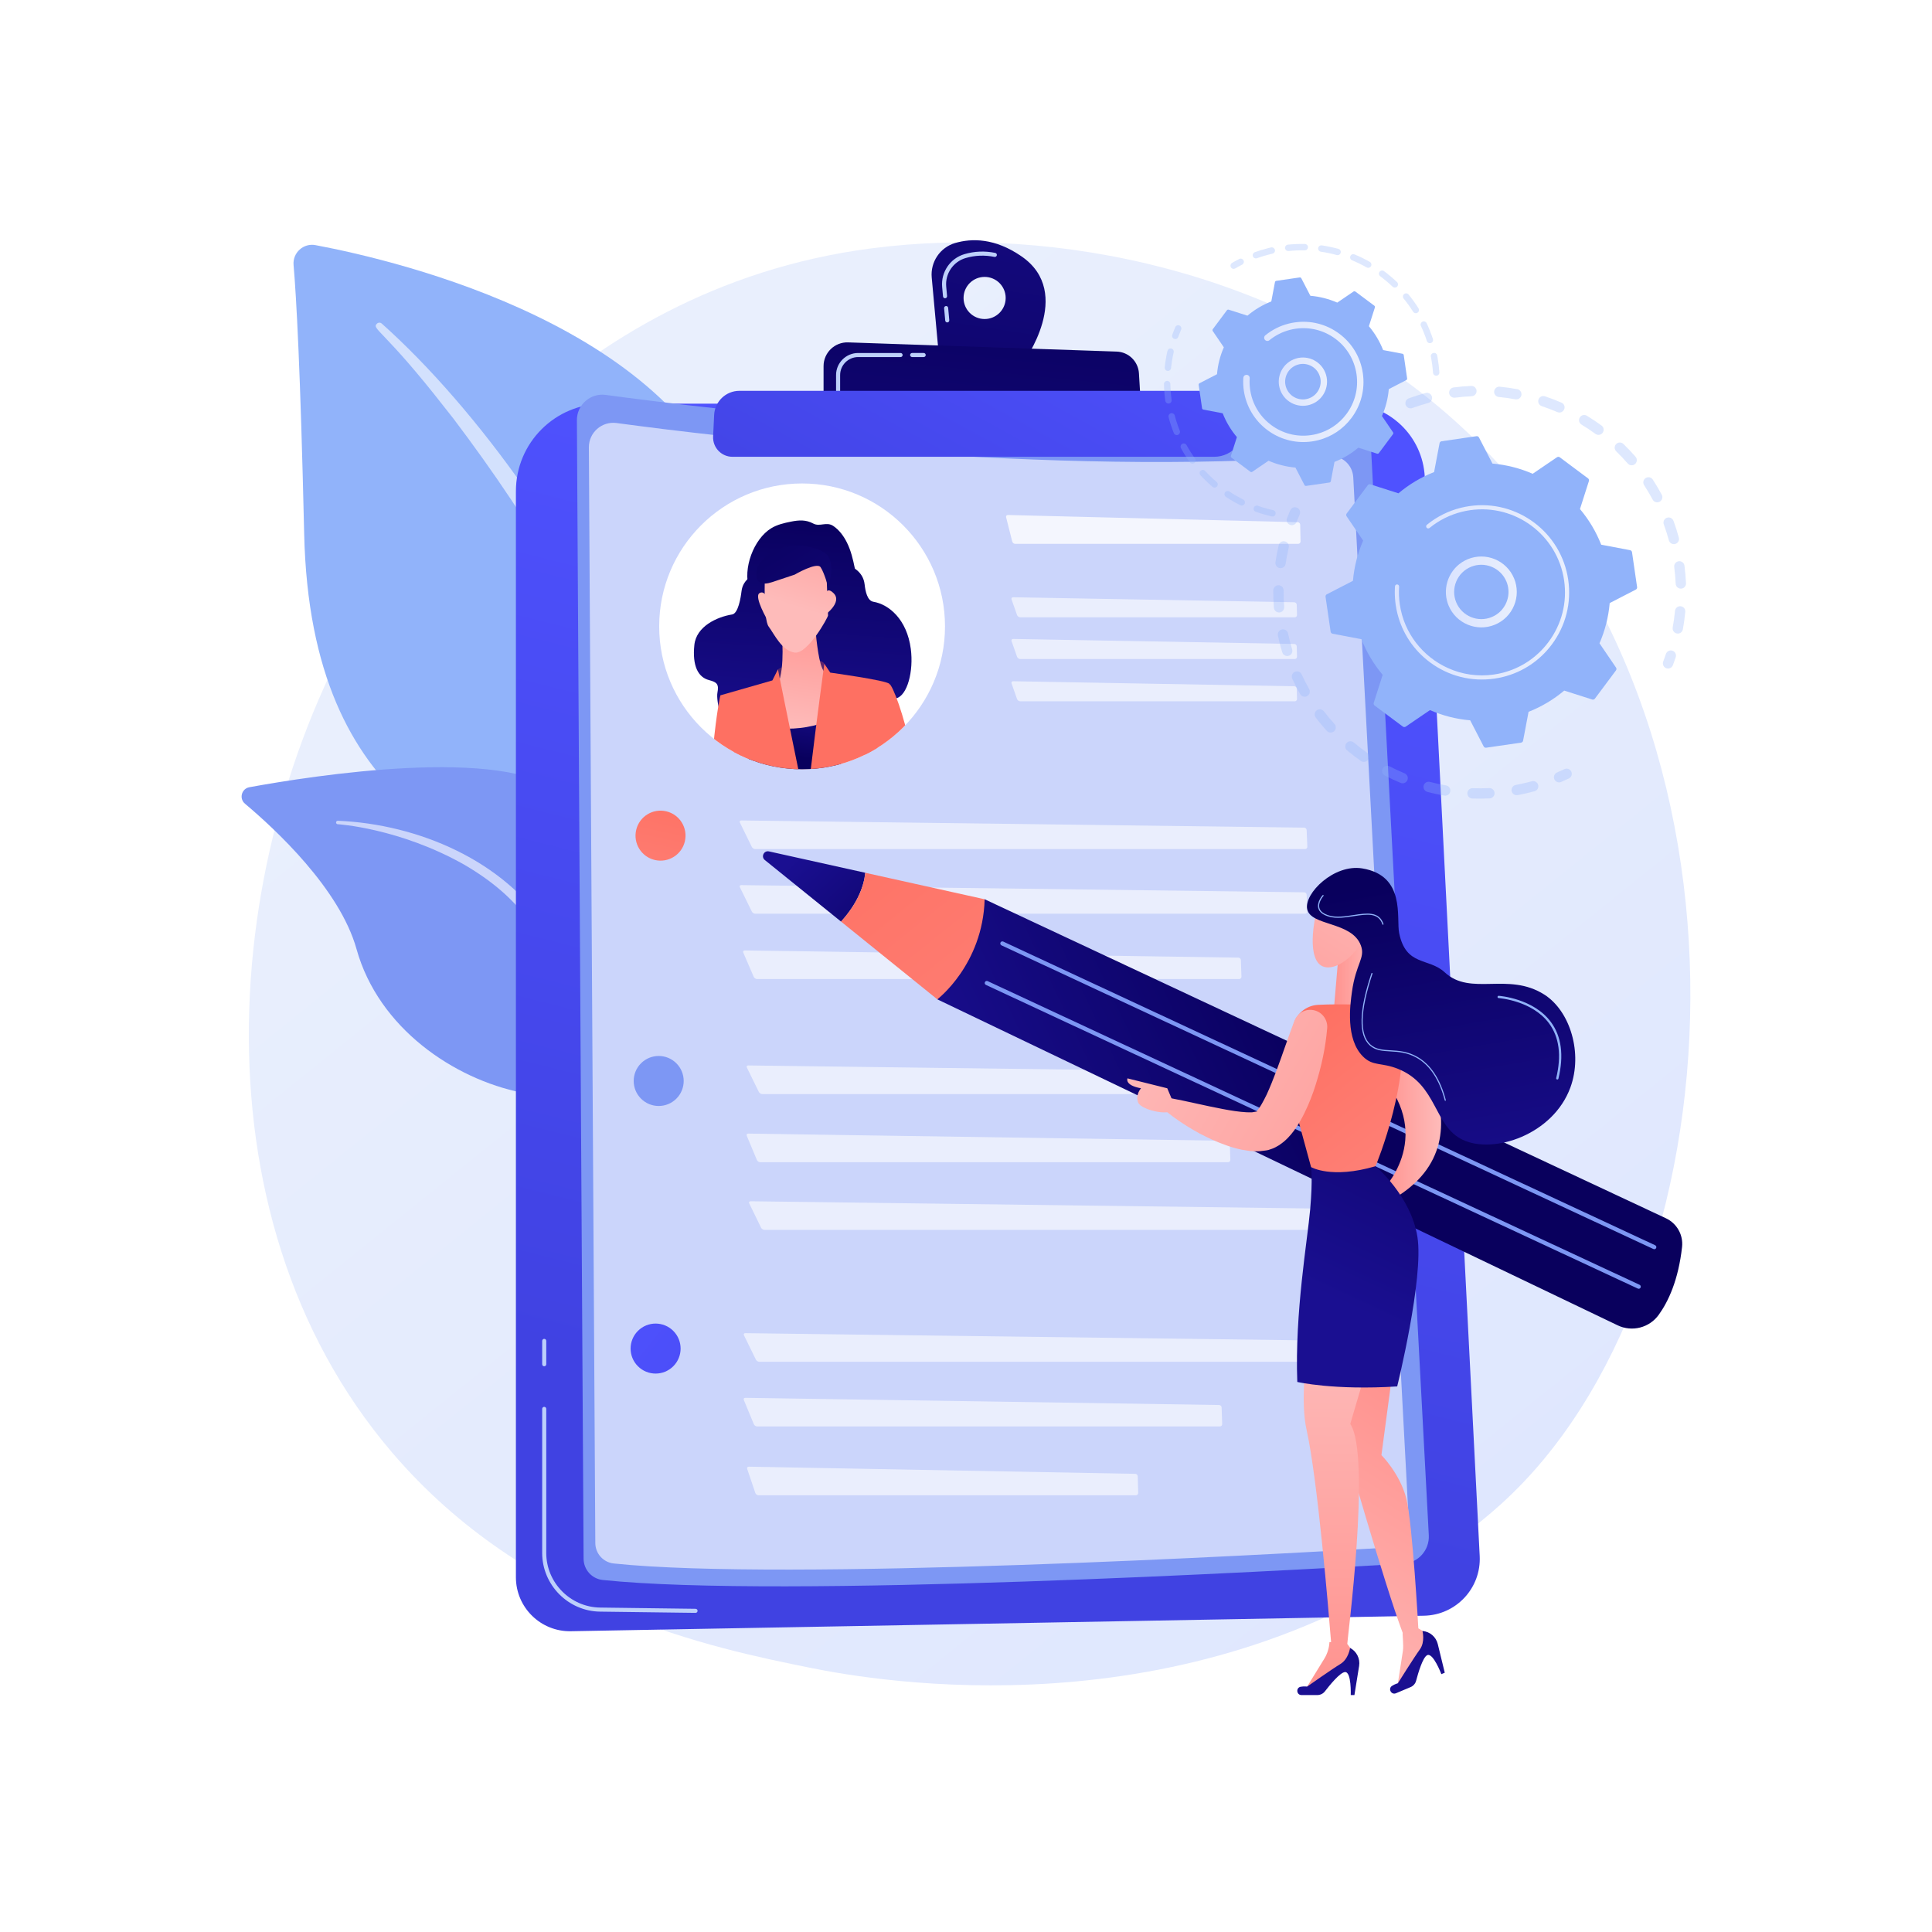
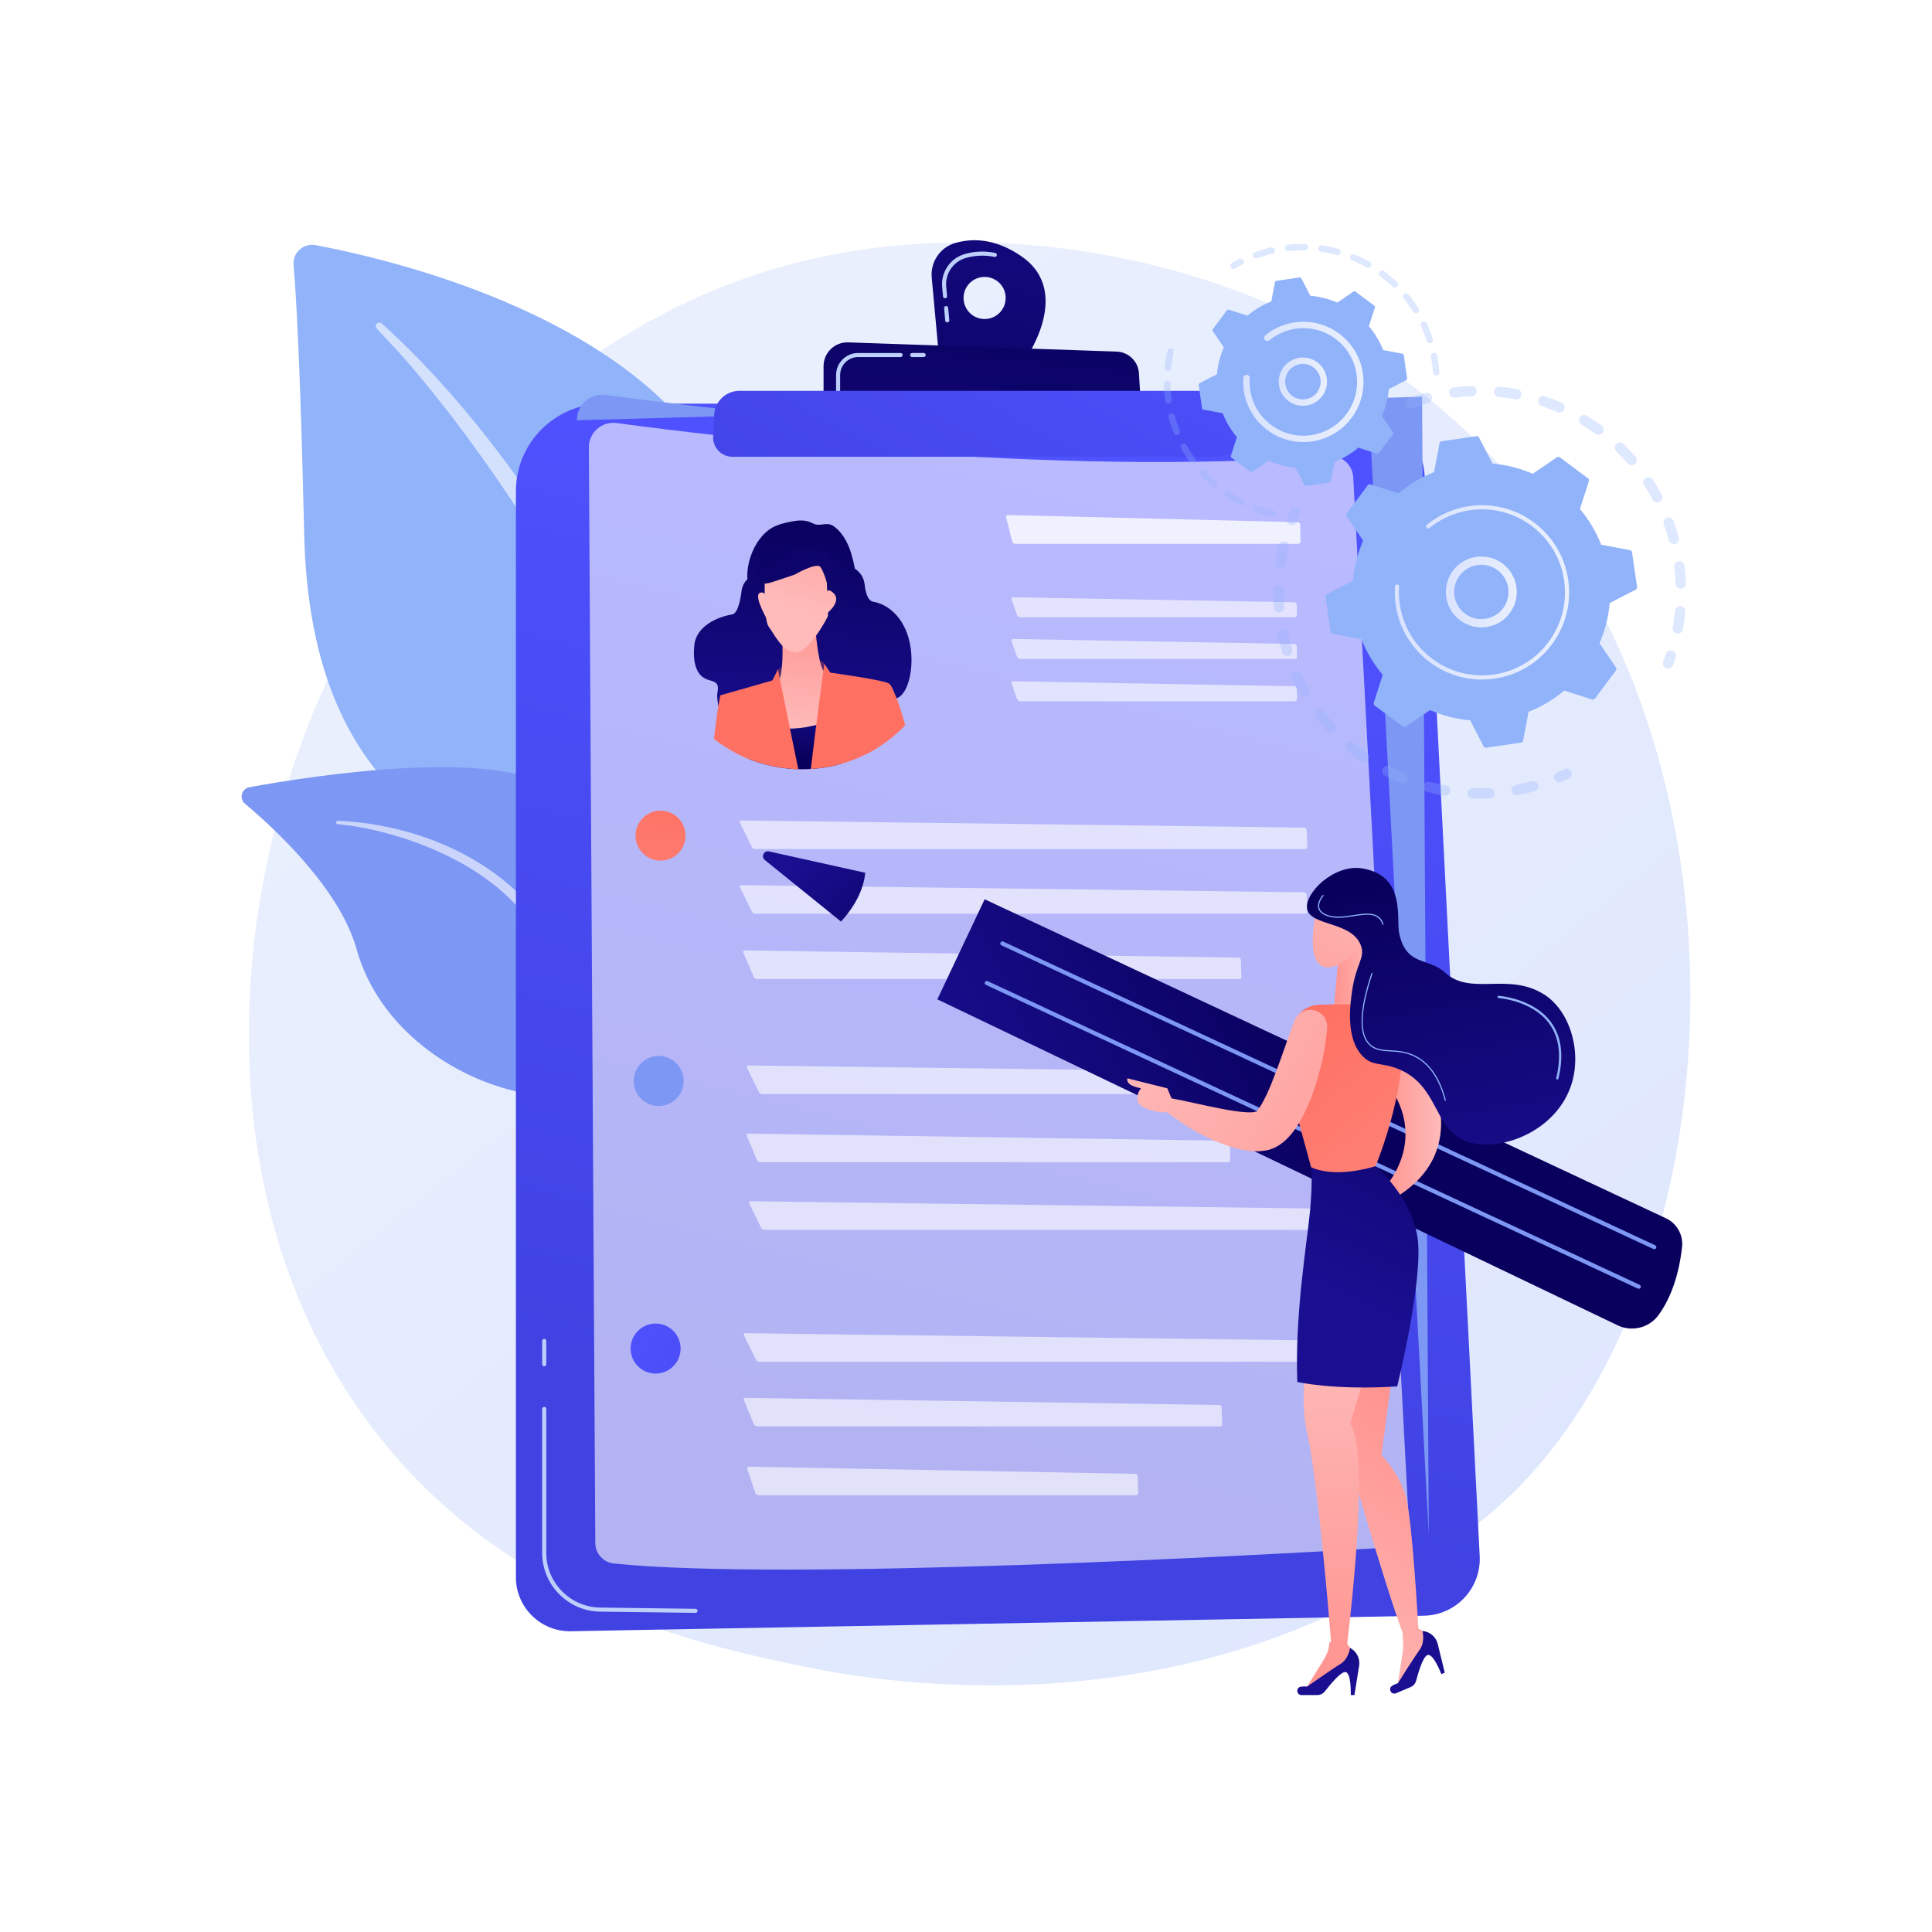
<svg xmlns="http://www.w3.org/2000/svg" xmlns:xlink="http://www.w3.org/1999/xlink" viewBox="0 0 3710 3710">
  <defs>
    <style>.cls-1{fill:url(#linear-gradient-2);}.cls-2,.cls-3{fill:#fff;}.cls-4{fill:url(#linear-gradient-17);}.cls-5{fill:url(#linear-gradient-15);}.cls-6{fill:url(#linear-gradient-18);}.cls-7,.cls-3{opacity:.6;}.cls-8{fill:url(#linear-gradient-40);}.cls-9{fill:url(#linear-gradient-28);}.cls-10{fill:url(#linear-gradient-14);}.cls-11{fill:url(#linear-gradient-36);}.cls-12{fill:url(#linear-gradient-20);}.cls-13{fill:url(#linear-gradient-6);}.cls-14{fill:url(#linear-gradient-35);}.cls-15{fill:url(#linear-gradient-32);}.cls-16{fill:url(#linear-gradient-11);}.cls-17{fill:url(#linear-gradient-39);}.cls-18{fill:url(#linear-gradient-10);}.cls-19{fill:#91b3fa;}.cls-20{fill:url(#linear-gradient-37);}.cls-21{fill:url(#linear-gradient-16);}.cls-22{opacity:.3;}.cls-23{fill:url(#linear-gradient-31);}.cls-24{fill:#7d97f4;}.cls-25{fill:url(#linear-gradient-21);}.cls-26{fill:url(#linear-gradient-25);}.cls-27{fill:url(#linear-gradient-5);}.cls-28{clip-path:url(#clippath);}.cls-29{fill:url(#linear-gradient-34);}.cls-30{fill:url(#linear-gradient-7);}.cls-31{fill:url(#linear-gradient-24);}.cls-32{fill:url(#linear-gradient-9);}.cls-33{fill:url(#linear-gradient-22);}.cls-34{fill:url(#linear-gradient-3);}.cls-35{fill:url(#linear-gradient);}.cls-36{fill:url(#linear-gradient-27);}.cls-37{opacity:.79;}.cls-38{fill:url(#linear-gradient-33);}.cls-39{fill:url(#linear-gradient-38);}.cls-40{fill:url(#linear-gradient-29);}.cls-41{fill:url(#linear-gradient-30);}.cls-42{fill:#bdd0fb;}.cls-43{fill:url(#linear-gradient-23);}.cls-44{fill:url(#linear-gradient-19);}.cls-45{fill:url(#linear-gradient-4);}.cls-46{fill:url(#linear-gradient-8);}.cls-47{fill:url(#linear-gradient-12);}.cls-48{fill:url(#linear-gradient-13);}.cls-49{fill:url(#linear-gradient-26);}</style>
    <linearGradient id="linear-gradient" x1="3602.16" y1="4057.58" x2="1132.93" y2="990.95" gradientUnits="userSpaceOnUse">
      <stop offset="0" stop-color="#dae3fe" />
      <stop offset="1" stop-color="#e9effd" />
    </linearGradient>
    <linearGradient id="linear-gradient-2" x1="2175.27" y1="928.25" x2="1716.61" y2="2762.88" gradientUnits="userSpaceOnUse">
      <stop offset="0" stop-color="#4f52ff" />
      <stop offset="1" stop-color="#4042e2" />
    </linearGradient>
    <clipPath id="clippath">
      <circle class="cls-2" cx="1540.25" cy="1202.82" r="274.42" />
    </clipPath>
    <linearGradient id="linear-gradient-3" x1="1546.33" y1="978.91" x2="1517.32" y2="1447.6" gradientUnits="userSpaceOnUse">
      <stop offset="0" stop-color="#09005d" />
      <stop offset="1" stop-color="#1a0f91" />
    </linearGradient>
    <linearGradient id="linear-gradient-4" x1="1444.81" y1="972.63" x2="1415.8" y2="1441.31" xlink:href="#linear-gradient-3" />
    <linearGradient id="linear-gradient-5" x1="1663.24" y1="986.15" x2="1634.23" y2="1454.83" xlink:href="#linear-gradient-3" />
    <linearGradient id="linear-gradient-6" x1="1606.5" y1="1227.98" x2="1566.07" y2="1275.14" gradientUnits="userSpaceOnUse">
      <stop offset="0" stop-color="#cb236d" />
      <stop offset="1" stop-color="#4c246d" />
    </linearGradient>
    <linearGradient id="linear-gradient-7" x1="1471.09" y1="1148.2" x2="1547.41" y2="904.5" gradientUnits="userSpaceOnUse">
      <stop offset="0" stop-color="#febbba" />
      <stop offset="1" stop-color="#ff928e" />
    </linearGradient>
    <linearGradient id="linear-gradient-8" x1="1583.8" y1="1183.5" x2="1660.12" y2="939.8" xlink:href="#linear-gradient-7" />
    <linearGradient id="linear-gradient-9" x1="1769.94" y1="1307.47" x2="1907.71" y2="1042.01" gradientUnits="userSpaceOnUse">
      <stop offset="0" stop-color="#fe7062" />
      <stop offset="1" stop-color="#ff928e" />
    </linearGradient>
    <linearGradient id="linear-gradient-10" x1="1528.37" y1="1182.1" x2="1666.14" y2="916.64" xlink:href="#linear-gradient-9" />
    <linearGradient id="linear-gradient-11" x1="1532.64" y1="1400.94" x2="1567.82" y2="1165.45" xlink:href="#linear-gradient-7" />
    <linearGradient id="linear-gradient-12" x1="1515.6" y1="1451.85" x2="1532.57" y2="1338.25" xlink:href="#linear-gradient-3" />
    <linearGradient id="linear-gradient-13" x1="1565.5" y1="1201.38" x2="1703.27" y2="935.91" xlink:href="#linear-gradient-9" />
    <linearGradient id="linear-gradient-14" x1="1687.86" y1="1264.88" x2="1825.63" y2="999.41" xlink:href="#linear-gradient-9" />
    <linearGradient id="linear-gradient-15" x1="1522.74" y1="1164.38" x2="1599.06" y2="920.68" xlink:href="#linear-gradient-7" />
    <linearGradient id="linear-gradient-16" x1="1444.76" y1="967.13" x2="1753.68" y2="1459.54" xlink:href="#linear-gradient-3" />
    <linearGradient id="linear-gradient-17" x1="1288.59" y1="1511.82" x2="1192.58" y2="1954.56" gradientTransform="translate(2538.86 1.57) rotate(76.72)" xlink:href="#linear-gradient-9" />
    <linearGradient id="linear-gradient-18" x1="1149.7" y1="2502.32" x2="1780.14" y2="3006.27" gradientTransform="translate(2199.9 -131.72) rotate(45)" xlink:href="#linear-gradient-2" />
    <linearGradient id="linear-gradient-19" x1="1813.07" y1="1112.51" x2="1984.44" y2="-6.41" xlink:href="#linear-gradient-3" />
    <linearGradient id="linear-gradient-20" x1="1912.1" y1="493.59" x2="1816.33" y2="1431.06" xlink:href="#linear-gradient-3" />
    <linearGradient id="linear-gradient-21" x1="2110.81" y1="386.98" x2="1656.87" y2="1220.5" xlink:href="#linear-gradient-2" />
    <linearGradient id="linear-gradient-22" x1="2776.5" y1="1136.72" x2="2912.68" y2="1136.72" xlink:href="#linear-gradient" />
    <linearGradient id="linear-gradient-23" x1="2678.4" y1="1137.49" x2="3013.2" y2="1137.49" xlink:href="#linear-gradient" />
    <linearGradient id="linear-gradient-24" x1="2455.56" y1="732.91" x2="2548.31" y2="732.91" xlink:href="#linear-gradient" />
    <linearGradient id="linear-gradient-25" x1="2387.29" y1="733.4" x2="2618.27" y2="733.4" xlink:href="#linear-gradient" />
    <linearGradient id="linear-gradient-26" x1="2569.93" y1="2115.1" x2="1931.47" y2="2417.53" xlink:href="#linear-gradient-3" />
    <linearGradient id="linear-gradient-27" x1="-494.34" y1="1735.27" x2="-234.33" y2="1509.26" gradientTransform="translate(1448.73 109.25) rotate(-174.49) scale(1 -1)" xlink:href="#linear-gradient-3" />
    <linearGradient id="linear-gradient-28" x1="-267.01" y1="1403.54" x2="-1229.73" y2="2392.94" gradientTransform="translate(1448.73 109.25) rotate(-174.49) scale(1 -1)" xlink:href="#linear-gradient-9" />
    <linearGradient id="linear-gradient-29" x1="2427.55" y1="3252.09" x2="2770.29" y2="2702.71" xlink:href="#linear-gradient-7" />
    <linearGradient id="linear-gradient-30" x1="2578.46" y1="2560.24" x2="2573.42" y2="3260.83" xlink:href="#linear-gradient-7" />
    <linearGradient id="linear-gradient-31" x1="-2376.79" y1="2124.28" x2="-2262.21" y2="2124.28" gradientTransform="translate(390.54) rotate(-180) scale(1 -1)" xlink:href="#linear-gradient-7" />
    <linearGradient id="linear-gradient-32" x1="2509.51" y1="3033.23" x2="2409.25" y2="3202.9" gradientTransform="translate(164.49)" xlink:href="#linear-gradient-3" />
    <linearGradient id="linear-gradient-33" x1="729.39" y1="3573.26" x2="629.14" y2="3742.92" gradientTransform="translate(697.68 -31.63) rotate(-22.82)" xlink:href="#linear-gradient-3" />
    <linearGradient id="linear-gradient-34" x1="2858.71" y1="1898" x2="2576.42" y2="2502.92" xlink:href="#linear-gradient-3" />
    <linearGradient id="linear-gradient-35" x1="-2251.66" y1="1868.64" x2="-2170.29" y2="1868.64" gradientTransform="translate(390.54) rotate(-180) scale(1 -1)" xlink:href="#linear-gradient-7" />
    <linearGradient id="linear-gradient-36" x1="-2105.05" y1="1956.8" x2="-2535.97" y2="2509.62" gradientTransform="translate(390.54) rotate(-180) scale(1 -1)" xlink:href="#linear-gradient-9" />
    <linearGradient id="linear-gradient-37" x1="-1774.22" y1="1915.03" x2="-2478.02" y2="2318.22" gradientTransform="translate(390.54) rotate(-180) scale(1 -1)" xlink:href="#linear-gradient-7" />
    <linearGradient id="linear-gradient-38" x1="-1704.29" y1="2037.1" x2="-2408.09" y2="2440.29" gradientTransform="translate(390.54) rotate(-180) scale(1 -1)" xlink:href="#linear-gradient-7" />
    <linearGradient id="linear-gradient-39" x1="2660.41" y1="1631.68" x2="2383.2" y2="2075.21" xlink:href="#linear-gradient-7" />
    <linearGradient id="linear-gradient-40" x1="2733.44" y1="1683.88" x2="2847.69" y2="2349.21" xlink:href="#linear-gradient-3" />
  </defs>
  <g id="Background">
    <rect class="cls-2" width="3710" height="3710" />
  </g>
  <g id="Illustration">
    <g>
      <path class="cls-35" d="m2925.14,2846.63c-56.84,59.62-110.63,98.07-153.12,128.45-499.5,357.09-1090.55,253-1216.16,227.58-185.49-37.54-544.04-110.1-803.27-413.83-392.19-459.53-331.12-1183.5-26.91-1661.4,55.64-87.42,349.57-572.6,946.99-650.41,361.55-47.09,782.99,47.88,1088.19,302.65,640.64,534.78,595.04,1615.12,164.28,2066.95Z" />
      <g>
        <g>
          <path class="cls-19" d="m1264.99,2208.19s8.97-377.03-164.69-477.94c-173.65-100.91-503.83-164-516.21-705.37-7.25-316.94-15.09-455.52-20.34-515.94-2.05-23.57,18.9-42.6,42.15-38.22,164.47,30.98,698.74,158.51,810.76,523.18,132.79,432.32-151.66,1214.29-151.66,1214.29Z" />
          <path class="cls-3" d="m733.09,621.35c180.53,161.01,389.29,445.97,500.56,730.92,14.28,46.96,56.06,146.83,74.2,324.28,16.2,147.99,8.15,304.37-11.5,407.89-1.24,6.54-7.55,10.84-14.1,9.6-11.25-2.13-9.76-14.24-9.65-13.86,22.44-176.86,13.13-397-38.29-595.62-65.69-243.89-212.21-480.35-363.75-680.9l-15.6-19.75c-117.41-150.78-142.13-151.89-131.15-162.41,2.59-2.48,6.65-2.5,9.29-.16Z" />
        </g>
        <g>
          <path class="cls-24" d="m1544.06,2933.08c23.49,11.52-222.43-297.73-299.46-783.42-36.3-228.87-36.77-515.63-167.15-626.13-108.51-91.97-477.74-33.91-598.56-11.84-15.1,2.76-20.18,21.83-8.43,31.7,57.94,48.66,181.88,163.43,214.17,279.09,42.56,152.46,187.51,249.43,317.27,275.67,129.76,26.24,201.95,51.71,265.16,259.23,63.22,207.52,210.23,542.97,276.99,575.7Z" />
          <path class="cls-3" d="m648.81,1576.1c154.14,6.46,319.6,76.77,403.56,208.66l7.93,12.59c18.3,29.51,122.04,239.3,179.65,413.2.72,2.17-.46,4.51-2.63,5.23-3.68,1.22-5.53-2.83-5.18-2.48-40.14-98.24-97.79-222.8-143.71-315.94-49.24-101.64-83.7-170.47-196.02-236.4-125.01-71.01-244.44-78.31-244.09-78.24-1.82-.19-3.15-1.81-2.96-3.64.18-1.75,1.7-3.05,3.44-2.98Z" />
        </g>
      </g>
      <g>
        <path class="cls-1" d="m990.71,943.22c0-92.82,75.25-168.07,168.07-168.07h1429.3c78.85,0,143.87,61.79,147.88,140.55l105.5,2072.21c3.14,61.63-45.37,113.61-107.07,114.73l-1638.16,29.77c-57.97,1.05-105.53-45.65-105.53-103.63V943.22Z" />
        <path class="cls-42" d="m1335.66,3097.18h-.05l-183.3-2.37c-61.29-.8-111.16-51.31-111.16-112.6v-276.75c0-2.16,1.75-3.91,3.91-3.91s3.91,1.75,3.91,3.91v276.75c0,57.03,46.4,104.03,103.43,104.78l183.3,2.37c2.16.03,3.89,1.8,3.86,3.96-.03,2.14-1.77,3.86-3.91,3.86Z" />
        <path class="cls-42" d="m1045.07,2623.65c-2.16,0-3.91-1.75-3.91-3.91v-44.82c0-2.16,1.75-3.91,3.91-3.91s3.91,1.75,3.91,3.91v44.82c0,2.16-1.75,3.91-3.91,3.91Z" />
        <g>
-           <path class="cls-24" d="m1107.8,807.04c-.18-29.7,25.94-52.68,55.37-48.69,195.18,26.47,866.37,108.33,1421.3,65.73,25.31-1.94,47.27,17.23,48.62,42.58l110.62,2081.45c1.52,28.54-20.28,52.95-48.81,54.63-233.39,13.81-1194.57,67.2-1537.41,31.3-20.87-2.19-36.7-19.75-36.83-40.73l-12.86-2186.27Z" />
+           <path class="cls-24" d="m1107.8,807.04c-.18-29.7,25.94-52.68,55.37-48.69,195.18,26.47,866.37,108.33,1421.3,65.73,25.31-1.94,47.27,17.23,48.62,42.58l110.62,2081.45l-12.86-2186.27Z" />
          <path class="cls-3" d="m1130.79,859.2c-.17-28.58,24.97-50.7,53.29-46.86,187.83,25.47,833.74,104.25,1367.78,63.26,24.35-1.87,45.49,16.58,46.79,40.97l106.46,2003.07c1.46,27.47-19.51,50.95-46.97,52.58-224.6,13.29-1149.59,64.67-1479.52,30.12-20.08-2.1-35.32-19.01-35.44-39.2l-12.38-2103.94Z" />
          <g>
            <g class="cls-7">
              <path class="cls-2" d="m2486.21,1185.43c2.52,0,4.53-2.06,4.45-4.59l-.57-19.64c-.07-2.52-2.2-4.62-4.72-4.67l-539.8-9.62c-2.52-.05-3.9,1.87-3.06,4.25l10.54,29.94c.84,2.38,3.59,4.33,6.11,4.33h527.05Z" />
            </g>
            <g class="cls-37">
              <path class="cls-2" d="m2492.93,1044.34c2.52,0,4.55-2.06,4.49-4.59l-.68-32.24c-.05-2.52-2.16-4.64-4.68-4.7l-556.58-13.84c-2.52-.06-4.08,1.89-3.46,4.34l11.76,46.58c.62,2.45,3.19,4.45,5.71,4.45h543.44Z" />
            </g>
            <g class="cls-7">
              <path class="cls-2" d="m1945.57,1226.97c-2.52-.05-3.9,1.87-3.06,4.25l10.54,29.94c.84,2.38,3.59,4.33,6.11,4.33h527.05c2.52,0,4.53-2.06,4.45-4.59l-.57-19.64c-.07-2.52-2.2-4.62-4.72-4.67l-539.8-9.62Z" />
            </g>
            <g class="cls-7">
              <path class="cls-2" d="m1945.57,1308.19c-2.52-.05-3.9,1.87-3.06,4.25l10.54,29.94c.84,2.38,3.59,4.33,6.11,4.33h527.05c2.52,0,4.53-2.06,4.45-4.59l-.57-19.64c-.07-2.52-2.2-4.62-4.72-4.67l-539.8-9.62Z" />
            </g>
          </g>
          <g>
-             <circle class="cls-2" cx="1540.25" cy="1202.82" r="274.42" />
            <g class="cls-28">
              <g>
                <path class="cls-34" d="m1479.41,1148.3c-16.81,0-34.24,2.14-40.82-18.1-12.39-38.13,8.42-95.14,42.55-115.9,11.41-6.94,24.72-9.98,37.82-12.61,15.41-3.09,28.72-3.86,42.61,3.61,12.82,6.89,25.26-4.19,38.54,4.66,11.29,7.52,19.95,19.36,25.98,31.33,7.88,15.63,11.97,32.86,15.41,50.02.78,3.89,1.52,7.91.66,11.78-.73,3.24-2.54,6.12-4.34,8.91-13.78,21.34-32.12,36.29-58.64,36.3h-99.76Z" />
                <path class="cls-45" d="m1476.03,1081.18s3.04,6.37-16.75,16.31c-11.04,5.55-32.51,13.74-35.34,37.69-1.46,12.36-6.29,42.88-18.05,44.77-29.29,4.7-68.83,22.98-72.52,58.53-4.23,40.8,7.5,62.21,28.27,67.54,15.25,3.92,19.12,8.02,16.03,24.14-2.96,15.46,8.77,70.95,34.36,85.09,57.35,31.68,107.3-112.66,107.3-112.66l11.74-186.36-55.03-35.05Z" />
                <path class="cls-27" d="m1607.27,1064.88s-3.09,6.74,17.06,17.28c11.24,5.88,33.09,14.56,35.98,39.93,1.49,13.1,4.97,31.5,16.95,33.5,29.82,4.98,64.38,34.04,71.74,90.45,5.61,43.06-6.64,89.24-27.78,94.89-15.53,4.15-14.36-4.08-11.22,13,3.01,16.38-4.06,10.06-30.11,25.04-58.38,33.56-116.68-79.52-116.68-79.52l-11.95-197.44,56.03-37.14Z" />
                <path class="cls-13" d="m1529.22,1271.8s44.32-11.42,53.73,2.7c4.71,23.48,7.13,46.8,7.13,46.8l-51.06,9.59-33.77-7.77-8.03-4.66-3.33-33.26s17.27-10.02,35.34-13.39Z" />
                <path class="cls-30" d="m1476.06,1153.36s-7.13-21.38-17.81-14.25c-10.69,7.13,16.04,52.6,16.04,52.6l1.77-38.35Z" />
                <path class="cls-46" d="m1582.95,1153.36s0-32.07,17.81-14.25c17.81,17.81-17.81,42.76-17.81,42.76v-28.5Z" />
                <path class="cls-32" d="m1750.75,1444.57c-14.92-72-36.33-128.27-43.1-131.53l-40.45,100.07s-8.17,29.82-7.51,66.85h62.21c18.65,0,32.63-17.12,28.85-35.39Z" />
                <path class="cls-18" d="m1439.38,1479.95c1.86-32.16,1.05-52.42,1.05-52.42l-57.01-92.55s-7.13,28.37-14.25,103.19c-.33,3.48-.65,7.01-.95,10.6-1.41,16.78,11.86,31.17,28.69,31.17h42.46Z" />
                <path class="cls-16" d="m1518.3,1480.15h62.07l16.83-176.93s-14.25-3.67-21.38-28.61c-7.13-24.94-10.69-74.87-10.69-74.87l-64.13,14.22s7.13,67.9-7.13,99.96l24.42,166.23Z" />
                <path class="cls-47" d="m1613.87,1480.15l8.93-111.69c-65.02,38.9-131.88,37.01-199.69,16.38l19.25,95.3h171.52Z" />
                <path class="cls-48" d="m1533.53,1479.95c-19.27-92.93-39.65-194.65-39.65-194.65l-10.69,21.32-99.76,28.59c4.88,22.8,19.8,85.53,34.79,144.74h115.31Z" />
                <path class="cls-10" d="m1676.09,1479.95c5.31-28.47,10-50.69,10-50.69l21.57-116.23c-6.79-6.79-113.3-21.39-113.3-21.39l-11.4-17.02s-14.22,103.39-26.38,205.33h119.52Z" />
                <path class="cls-5" d="m1468.94,1103.48s-3.56,85.51,7.13,99.76c10.69,14.25,24.94,46.32,49.88,49.88,24.94,3.56,64.13-67.7,64.13-71.26s-3.56-96.2-3.56-96.2c0,0-74.82-60.57-117.58,17.81Z" />
                <path class="cls-21" d="m1454.69,1089.23s-14.25,42.76,28.5,28.5l42.75-14.25s42.76-24.94,49.88-14.25c7.13,10.69,14.25,37.01,14.25,37.01,0,0,14.25-37.01,0-58.39-14.25-21.38-103.32-39.19-135.39,21.38Z" />
              </g>
            </g>
          </g>
          <g>
            <g class="cls-7">
              <path class="cls-2" d="m2506.04,1630.46c2.52,0,4.5-2.06,4.4-4.59l-1.3-31.88c-.1-2.52-2.25-4.61-4.78-4.64l-1081-13.82c-2.52-.03-3.68,1.8-2.57,4.06l22.95,46.75c1.11,2.27,4.09,4.12,6.61,4.12h1055.67Z" />
            </g>
            <g class="cls-7">
              <path class="cls-2" d="m1423.37,1699.68c-2.52-.03-3.68,1.79-2.57,4.06l22.95,46.75c1.11,2.27,4.09,4.12,6.61,4.12h1055.67c2.52,0,4.5-2.06,4.4-4.59l-1.3-31.88c-.1-2.52-2.25-4.61-4.78-4.64l-1081-13.82Z" />
            </g>
            <g class="cls-7">
              <path class="cls-2" d="m1430.1,1825.13c-2.52-.04-3.77,1.83-2.77,4.15l20.07,46.56c1,2.32,3.88,4.21,6.4,4.21h925.74c2.52,0,4.52-2.06,4.42-4.59l-1.14-31.88c-.09-2.52-2.23-4.62-4.75-4.65l-947.97-13.81Z" />
            </g>
            <circle class="cls-4" cx="1268.44" cy="1604.78" r="48.01" transform="translate(-584.84 2470.58) rotate(-76.72)" />
          </g>
          <g>
            <g class="cls-7">
              <path class="cls-2" d="m2519.48,2100.9c2.52,0,4.5-2.06,4.4-4.58l-1.3-31.88c-.1-2.52-2.25-4.61-4.78-4.64l-1081-13.82c-2.52-.03-3.68,1.8-2.57,4.06l22.95,46.75c1.11,2.27,4.09,4.12,6.61,4.12h1055.67Z" />
            </g>
            <g class="cls-7">
              <path class="cls-2" d="m1436.82,2176.85c-2.52-.04-3.79,1.84-2.82,4.16l19.46,46.52c.97,2.33,3.84,4.23,6.36,4.23h898.37c2.52,0,4.52-2.06,4.43-4.59l-1.11-31.88c-.09-2.52-2.22-4.62-4.75-4.65l-919.95-13.8Z" />
            </g>
            <g class="cls-7">
              <path class="cls-2" d="m1441.3,2306.77c-2.52-.03-3.68,1.8-2.58,4.07l22.8,46.74c1.11,2.27,4.08,4.12,6.6,4.12h1049.12c2.52,0,4.51-2.06,4.4-4.59l-1.29-31.88c-.1-2.52-2.25-4.61-4.77-4.64l-1074.28-13.82Z" />
            </g>
            <circle class="cls-24" cx="1264.88" cy="2075.78" r="48.01" transform="translate(-1097.32 1502.39) rotate(-45)" />
          </g>
          <g>
            <g class="cls-7">
              <path class="cls-2" d="m2513.88,2615.03c2.52,0,4.5-2.06,4.4-4.59l-1.3-31.88c-.1-2.52-2.25-4.61-4.78-4.64l-1081-13.82c-2.52-.03-3.68,1.8-2.57,4.06l22.95,46.75c1.11,2.27,4.09,4.12,6.61,4.12h1055.67Z" />
            </g>
            <g class="cls-7">
              <path class="cls-2" d="m1431.22,2684.25c-2.52-.04-3.8,1.84-2.83,4.17l19.25,46.51c.97,2.33,3.82,4.24,6.34,4.24h888.53c2.52,0,4.52-2.06,4.43-4.59l-1.09-31.88c-.09-2.52-2.22-4.62-4.75-4.66l-909.88-13.8Z" />
            </g>
            <g class="cls-7">
              <path class="cls-2" d="m1437.94,2816.44c-2.52-.05-3.93,1.87-3.12,4.26l15.66,46.3c.81,2.39,3.54,4.35,6.06,4.35h724.67c2.52,0,4.53-2.06,4.46-4.59l-.89-31.88c-.07-2.52-2.19-4.63-4.72-4.67l-742.13-13.77Z" />
            </g>
            <circle class="cls-6" cx="1258.95" cy="2589.65" r="48.01" transform="translate(-1462.42 1648.7) rotate(-45)" />
          </g>
        </g>
        <path class="cls-44" d="m1962.08,492.61c-51.63-35.92-96.52-35.21-128.12-25.88-28.83,8.51-47.51,36.34-44.77,66.27l13.63,148.75,162.17,14.39s98.34-133.09-2.91-203.53Zm-71.32,120.01c-22.33,0-40.44-18.1-40.44-40.44s18.1-40.44,40.44-40.44,40.44,18.1,40.44,40.44-18.1,40.44-40.44,40.44Z" />
        <path class="cls-42" d="m1819.01,619.17c-2,0-3.71-1.52-3.89-3.56l-2.17-23.69c-.2-2.15,1.39-4.05,3.54-4.25,2.2-.21,4.06,1.39,4.25,3.54l2.17,23.69c.2,2.15-1.39,4.05-3.54,4.25-.12.01-.24.02-.36.02Zm-4.25-46.42c-2,0-3.71-1.52-3.89-3.56l-1.65-17.98c-2.61-28.51,15.33-55.06,42.66-63.13,19.36-5.71,39.3-6.53,59.27-2.43,2.12.43,3.48,2.5,3.05,4.62-.43,2.11-2.49,3.47-4.62,3.05-18.71-3.83-37.37-3.07-55.48,2.27-23.76,7.01-39.35,30.11-37.08,54.91l1.65,17.98c.2,2.15-1.39,4.05-3.54,4.25-.12.01-.24.01-.36.01Z" />
        <path class="cls-12" d="m1581.48,777.88v-74.79c0-25.82,21.4-46.49,47.2-45.61l515.63,17.67c22.88.78,41.42,18.85,42.79,41.7l4.31,71.86-609.93-10.83Z" />
        <path class="cls-42" d="m1773.74,685.66h-22.17c-2.16,0-3.91-1.75-3.91-3.91s1.75-3.91,3.91-3.91h22.17c2.16,0,3.91,1.75,3.91,3.91s-1.75,3.91-3.91,3.91Z" />
        <path class="cls-42" d="m1609.39,754.4c-2.16,0-3.91-1.75-3.91-3.91v-30.25c0-23.38,19.02-42.39,42.39-42.39h81.52c2.16,0,3.91,1.75,3.91,3.91s-1.75,3.91-3.91,3.91h-81.52c-19.06,0-34.57,15.51-34.57,34.57v30.25c0,2.16-1.75,3.91-3.91,3.91Z" />
        <path class="cls-25" d="m1371.38,796.76c1.24-25.9,22.6-46.26,48.53-46.26l901.68-.02c32.42,0,60.14,23.33,65.67,55.28l.76,4.41c6.06,34.99-20.88,67-56.4,67h-925.07c-21.25,0-38.19-17.77-37.17-39l1.99-41.4Z" />
      </g>
      <g>
        <g>
          <g class="cls-22">
            <path class="cls-19" d="m2699.02,776.63c-1.22-4.87,1.41-9.97,6.23-11.72,10.53-3.84,21.39-7.28,32.26-10.23,5.29-1.43,10.74,1.69,12.18,6.98.02.06.03.13.05.19,1.31,5.23-1.8,10.57-7.03,11.99-10.33,2.8-20.65,6.07-30.65,9.72-5.15,1.88-10.85-.77-12.73-5.92-.12-.33-.22-.67-.31-1Zm84.03-20.38c-.09-.38-.17-.76-.22-1.16-.7-5.44,3.14-10.41,8.58-11.11,11.17-1.43,22.51-2.4,33.7-2.88,5.48-.23,10.09,4,10.34,9.49.23,5.48-4.02,10.1-9.49,10.34-10.64.45-21.41,1.38-32.03,2.74-5.04.65-9.68-2.61-10.89-7.42Zm86.42-1.38c-.27-1.07-.36-2.21-.25-3.37.53-5.45,5.38-9.45,10.84-8.92,11.18,1.08,22.46,2.67,33.51,4.71,5.39,1,8.95,6.18,7.96,11.56-1,5.39-6.18,8.95-11.56,7.96-10.5-1.94-21.2-3.45-31.82-4.48-4.29-.42-7.68-3.51-8.67-7.47Zm84.58,17.99c-.44-1.77-.4-3.69.22-5.55,1.74-5.2,7.36-8.01,12.56-6.27,10.66,3.56,21.3,7.63,31.62,12.09,5.03,2.18,7.34,8.01,5.17,13.05-2.17,5.03-8.02,7.35-13.05,5.17-9.8-4.23-19.9-8.1-30.04-11.48-3.34-1.12-5.69-3.83-6.48-7.01Zm78.44,36.4c-.62-2.48-.29-5.21,1.15-7.57,2.85-4.69,8.95-6.17,13.63-3.33,9.58,5.83,19.05,12.14,28.14,18.78,4.43,3.23,5.4,9.44,2.17,13.87-3.23,4.43-9.44,5.4-13.87,2.16-8.64-6.31-17.64-12.31-26.75-17.85-2.32-1.41-3.86-3.63-4.47-6.07Zm68.43,52.84c-.81-3.22.02-6.76,2.49-9.32,3.81-3.94,10.09-4.04,14.03-.23,8.07,7.81,15.91,16.07,23.29,24.54,3.6,4.14,3.17,10.4-.97,14-4.13,3.6-10.4,3.17-14-.96-7.02-8.05-14.46-15.9-22.13-23.32-1.38-1.34-2.29-2.98-2.72-4.71Zm111.27,347.05c-.33-1.33-.39-2.75-.13-4.19,1.92-10.49,3.41-21.2,4.42-31.84.52-5.46,5.36-9.46,10.82-8.94,5.46.52,9.46,5.36,8.94,10.82-1.07,11.21-2.63,22.49-4.65,33.54-.99,5.39-6.16,8.96-11.55,7.97-3.95-.72-6.93-3.7-7.84-7.36Zm-56.29-280.4c-1-3.99.57-8.35,4.21-10.73,4.59-2.99,10.74-1.69,13.73,2.9,6.13,9.41,11.93,19.21,17.23,29.11,2.56,4.84.77,10.85-4.06,13.44-4.83,2.59-10.85.77-13.44-4.07-5.03-9.41-10.54-18.71-16.36-27.64-.62-.95-1.06-1.97-1.32-3.01Zm62.17,194.14c-.16-.64-.26-1.3-.29-1.98-.48-10.66-1.42-21.44-2.8-32.04-.71-5.44,3.13-10.42,8.56-11.12,5.43-.71,10.44,3.12,11.12,8.56,1.45,11.15,2.44,22.5,2.95,33.71.24,5.48-4,10.12-9.47,10.36-4.79.22-8.95-3.01-10.07-7.49Zm-23.45-116.88c-1.22-4.86,1.4-9.95,6.21-11.72,5.15-1.89,10.85.75,12.74,5.9,3.87,10.54,7.33,21.38,10.29,32.23.02.07.04.14.06.2,1.31,5.22-1.8,10.56-7.01,11.98-5.29,1.44-10.75-1.67-12.19-6.96-2.81-10.31-6.1-20.61-9.78-30.62-.12-.34-.23-.68-.31-1.02Z" />
            <path class="cls-19" d="m3193.5,1276.28c-.47-1.9-.4-3.95.35-5.92,1.82-4.78,3.56-9.69,5.19-14.57,1.73-5.2,7.35-8.01,12.55-6.28,5.2,1.73,8.02,7.35,6.28,12.55-1.71,5.14-3.54,10.29-5.45,15.33-1.94,5.12-7.67,7.71-12.8,5.76-3.16-1.2-5.35-3.83-6.11-6.88Z" />
          </g>
          <g class="cls-22">
            <path class="cls-19" d="m2984.29,1494.88c-1.16-4.65,1.18-9.58,5.73-11.53,4.7-2.01,9.45-4.16,14.09-6.37,4.95-2.36,10.87-.27,13.23,4.68,2.37,4.97.26,10.87-4.68,13.23-4.89,2.33-9.88,4.59-14.84,6.71-5.04,2.16-10.87-.18-13.03-5.22-.21-.49-.38-1-.5-1.5Z" />
            <path class="cls-19" d="m2457.1,1233.89c-1.11-4.43-2.15-8.9-3.11-13.4-1.15-5.36,2.26-10.64,7.62-11.79s10.66,2.28,11.79,7.62c2.23,10.39,4.88,20.66,7.91,30.64,1.58,5.25-1.37,10.79-6.62,12.38-5.25,1.59-10.79-1.37-12.38-6.62-1.87-6.18-3.63-12.51-5.21-18.83Zm-10.6-65.26c-.13-.54-.23-1.1-.27-1.67-.84-11.04-1.23-22.24-1.14-33.29.04-5.48,4.52-9.89,10-9.85,5.48.04,9.91,4.53,9.85,10-.08,10.49.28,21.13,1.08,31.62.42,5.46-3.68,10.23-9.14,10.65-4.89.37-9.23-2.87-10.38-7.47Zm34.39,132.9c-1.14-4.54,1.07-9.39,5.48-11.42,4.98-2.29,10.87-.11,13.17,4.87,4.38,9.53,9.24,18.99,14.43,28.14,2.7,4.77,1.03,10.83-3.73,13.53-4.77,2.7-10.83,1.03-13.53-3.73-5.47-9.63-10.58-19.6-15.19-29.63-.26-.57-.47-1.16-.61-1.75Zm-31.48-217.96c-.31-1.22-.38-2.52-.19-3.85,1.6-10.95,3.69-21.96,6.21-32.72,1.25-5.34,6.59-8.65,11.92-7.4,5.34,1.25,8.65,6.58,7.4,11.92-2.39,10.22-4.38,20.68-5.9,31.07-.79,5.42-5.83,9.18-11.26,8.38-4.1-.6-7.25-3.63-8.19-7.41Zm75.38,290.78c-.93-3.72.35-7.81,3.6-10.3,4.35-3.33,10.58-2.5,13.92,1.85,6.37,8.32,13.19,16.49,20.26,24.28,3.69,4.06,3.39,10.33-.67,14.02-4.06,3.68-10.33,3.38-14.02-.67-7.45-8.2-14.62-16.79-21.33-25.56-.85-1.11-1.43-2.34-1.75-3.62Zm58.82,61.43c-.75-2.98-.1-6.26,2.01-8.79,3.52-4.2,9.78-4.76,13.98-1.24,8.06,6.75,16.5,13.24,25.08,19.28,4.49,3.15,5.56,9.34,2.4,13.83-3.16,4.48-9.35,5.55-13.83,2.4-9.03-6.36-17.91-13.19-26.39-20.29-1.67-1.4-2.76-3.23-3.25-5.19Zm70.81,47.15c-.57-2.26-.34-4.73.82-6.97,2.52-4.87,8.51-6.77,13.38-4.25,9.34,4.84,18.99,9.33,28.68,13.36,5.06,2.1,7.46,7.91,5.35,12.98-2.11,5.06-7.91,7.46-12.98,5.35-10.19-4.24-20.35-8.97-30.18-14.06-2.63-1.36-4.4-3.74-5.07-6.41Zm79.4,30.58c-.39-1.57-.41-3.25.03-4.93,1.39-5.3,6.82-8.47,12.12-7.07,10.17,2.68,20.57,4.95,30.91,6.75,5.4.94,9.01,6.09,8.07,11.48-.94,5.4-6.08,9.02-11.48,8.07-10.89-1.9-21.84-4.29-32.55-7.11-3.63-.96-6.25-3.8-7.11-7.2Zm84.21,12.41c-.22-.88-.32-1.81-.29-2.76.19-5.48,4.79-9.76,10.26-9.57,10.48.37,21.12.29,31.62-.23,5.48-.27,10.13,3.97,10.4,9.42.27,5.47-3.95,10.13-9.42,10.4-11.05.55-22.25.63-33.29.24-4.52-.16-8.24-3.32-9.28-7.5Zm84.82-6.39c-.05-.2-.09-.4-.13-.6-1.01-5.39,2.55-10.57,7.94-11.58,7.61-1.42,15.26-3.09,22.75-4.97,2.71-.68,5.41-1.39,8.09-2.12,5.29-1.45,10.75,1.67,12.19,6.95,1.57,5.32-1.67,10.74-6.95,12.19-2.82.77-5.66,1.52-8.51,2.23-7.88,1.97-15.93,3.73-23.93,5.22-5.18.97-10.18-2.29-11.44-7.34Z" />
            <path class="cls-19" d="m2471.08,1001.03c-.48-1.91-.4-3.99.36-5.97,1.93-5.02,4-10.08,6.16-15.07,2.18-5.03,8.02-7.34,13.05-5.17,5.03,2.18,7.35,8.02,5.17,13.05-2.05,4.73-4.02,9.55-5.85,14.31-1.96,5.11-7.71,7.67-12.82,5.7-3.14-1.21-5.31-3.83-6.07-6.86Z" />
          </g>
          <g>
            <path class="cls-19" d="m2586,986.06c-1.18,1.59-1.23,3.75-.12,5.38l31.77,46.67c-10.53,24.17-17.28,50.2-19.61,77.23l-50.14,25.88c-1.76.91-2.75,2.83-2.46,4.79l9.75,67.01c.29,1.96,1.78,3.52,3.72,3.89l55.43,10.52c9.93,25.25,23.81,48.27,40.79,68.44l-17.16,53.79c-.6,1.89.06,3.94,1.65,5.13l54.28,40.49c1.59,1.18,3.75,1.23,5.38.12l46.67-31.77c24.17,10.53,50.2,17.28,77.23,19.6l25.88,50.14c.91,1.76,2.83,2.75,4.79,2.46l67.02-9.75c1.96-.28,3.52-1.78,3.89-3.73l10.52-55.43c25.25-9.93,48.27-23.81,68.44-40.79l53.79,17.16c1.88.6,3.94-.06,5.13-1.65l40.49-54.28c1.18-1.59,1.23-3.75.12-5.38l-31.77-46.67c10.53-24.17,17.28-50.2,19.61-77.23l50.14-25.88c1.76-.91,2.75-2.83,2.46-4.79l-9.75-67.01c-.28-1.96-1.78-3.52-3.72-3.89l-55.43-10.52c-9.93-25.25-23.81-48.27-40.79-68.44l17.16-53.78c.6-1.89-.06-3.95-1.64-5.13l-54.28-40.49c-1.59-1.18-3.75-1.23-5.38-.12l-46.67,31.77c-24.17-10.53-50.2-17.28-77.23-19.6l-25.88-50.14c-.91-1.76-2.83-2.75-4.79-2.46l-67.01,9.75c-1.96.29-3.52,1.78-3.89,3.72l-10.52,55.43c-25.25,9.93-48.27,23.81-68.44,40.79l-53.78-17.16c-1.89-.6-3.94.06-5.13,1.64l-40.49,54.28Z" />
            <path class="cls-33" d="m2778.52,1153.21c-8.06-32.19,8.5-66.37,40.06-79.41,34.69-14.33,74.57,2.24,88.9,36.93,6.95,16.81,6.92,35.31-.05,52.1-6.97,16.79-20.07,29.86-36.88,36.8-34.69,14.33-74.57-2.24-88.9-36.93-1.29-3.13-2.33-6.3-3.13-9.49Zm116.71-29.07c-.62-2.49-1.43-4.94-2.42-7.35-10.99-26.6-41.57-39.3-68.16-28.31-26.6,10.99-39.31,41.56-28.31,68.16,10.99,26.6,41.57,39.3,68.16,28.31,12.89-5.32,22.93-15.34,28.27-28.22,4.35-10.46,5.17-21.8,2.46-32.59Z" />
            <path class="cls-43" d="m2683.49,1178.45c-1.38-5.53-2.5-11.16-3.33-16.87h0c-.26-1.8-.49-3.6-.7-5.41-1-8.91-1.3-17.89-.88-26.79,0-.12.01-.24.02-.36.02-.34.04-.69.06-1.03.04-.67.08-1.34.12-2.01.12-1.76,1.37-3.17,2.99-3.58.39-.1.81-.14,1.24-.11,2.19.15,3.83,2.05,3.69,4.23-.77,11.26-.32,22.67,1.32,33.92,8.12,55.91,44.51,100.86,92.56,122.5,26.73,12.04,57.06,16.86,88.16,12.33,5.45-.79,10.83-1.85,16.1-3.18,35.48-8.89,66.57-29.54,88.74-59.26,25.47-34.13,36.12-76.14,29.99-118.28-12.67-87.03-93.73-147.48-180.72-134.83-5.36.78-10.67,1.83-15.89,3.14-22.63,5.67-43.78,16.23-61.87,31-.47.38-.99.64-1.54.77-1.44.36-3.04-.11-4.04-1.34-1.38-1.7-1.14-4.2.57-5.59,19-15.5,41.19-26.6,64.96-32.55,5.48-1.38,11.05-2.48,16.68-3.3,91.34-13.29,176.44,50.24,189.73,141.54,6.44,44.24-4.75,88.34-31.48,124.18-23.27,31.2-55.91,52.88-93.16,62.21-5.54,1.39-11.18,2.5-16.9,3.33-44.25,6.43-88.35-4.74-124.18-31.48-31.2-23.28-52.88-55.93-62.22-93.19Z" />
          </g>
        </g>
        <g>
          <g class="cls-22">
            <path class="cls-19" d="m2363.03,511.62c-.64-2.57.44-5.36,2.85-6.77,4.49-2.64,9.12-5.17,13.76-7.53,3.02-1.54,6.7-.34,8.24,2.68,1.55,3.02.33,6.71-2.68,8.24-4.42,2.25-8.83,4.67-13.12,7.18-2.92,1.71-6.67.74-8.39-2.18-.3-.52-.52-1.06-.66-1.62Z" />
            <path class="cls-19" d="m2405.72,491.58c-.75-3.01.88-6.17,3.86-7.25,8.43-3.05,17.11-5.7,25.79-7.87,1.83-.46,3.67-.9,5.52-1.32,3.3-.75,6.51,1.52,7.34,4.61.75,3.3-1.31,6.59-4.61,7.34-1.77.4-3.53.82-5.28,1.26-8.29,2.08-16.56,4.6-24.6,7.51-3.19,1.15-6.7-.49-7.85-3.68-.07-.2-.13-.4-.18-.6Zm62.05-14.15c-.07-.28-.13-.57-.16-.87-.34-3.37,2.11-6.38,5.47-6.73,10.81-1.11,21.78-1.56,32.6-1.34,3.39.07,6.07,2.89,6,6.25-.07,3.39-2.87,6.07-6.25,6-10.33-.21-20.79.22-31.1,1.28-3.07.31-5.84-1.69-6.57-4.6Zm63.63,1.32c-.19-.75-.24-1.56-.12-2.37.49-3.35,3.6-5.67,6.95-5.18,10.73,1.57,21.48,3.83,31.95,6.72,3.27.9,5.18,4.27,4.28,7.54-.9,3.26-4.28,5.18-7.54,4.28-9.98-2.75-20.23-4.91-30.47-6.4-2.53-.37-4.47-2.24-5.06-4.58Zm61.36,16.92c-.31-1.23-.24-2.57.28-3.83,1.3-3.13,4.89-4.62,8.01-3.32,10.04,4.16,19.9,8.98,29.33,14.33,2.94,1.67,3.97,5.42,2.3,8.36-1.67,2.94-5.41,3.98-8.36,2.31-8.98-5.1-18.39-9.7-27.96-13.66-1.87-.77-3.15-2.36-3.6-4.18Zm55.37,31.4c-.43-1.72-.11-3.61,1.02-5.15,2.02-2.72,5.85-3.28,8.57-1.27,8.71,6.47,17.11,13.54,24.95,21.01,2.46,2.33,2.55,6.21.21,8.67-2.34,2.45-6.22,2.55-8.67.21-7.49-7.13-15.5-13.87-23.81-20.04-1.18-.88-1.96-2.1-2.29-3.43Zm46.06,43.88c-.56-2.23.17-4.68,2.06-6.23,2.62-2.15,6.48-1.76,8.62.85,6.88,8.39,13.3,17.29,19.07,26.46,1.8,2.88.94,6.65-1.92,8.46-2.86,1.81-6.65.95-8.45-1.92-5.51-8.74-11.63-17.22-18.18-25.22-.6-.72-.99-1.54-1.21-2.4Zm33.93,53.79c-.7-2.79.65-5.77,3.34-7.03,3.07-1.44,6.72-.12,8.16,2.95,4.59,9.79,8.63,20,12.01,30.34,1,3.24-.71,6.68-3.93,7.73-3.22,1.05-6.68-.71-7.73-3.93-3.21-9.87-7.06-19.6-11.44-28.94-.17-.37-.3-.74-.4-1.12Zm23.87,92.13c-.09-.34-.14-.7-.17-1.07-.62-8.92-1.74-17.95-3.33-26.86-.23-1.35-.48-2.68-.74-3.99-.65-3.32,1.51-6.54,4.84-7.19,3.33-.66,6.65,1.51,7.2,4.83.27,1.41.54,2.81.78,4.23,1.66,9.31,2.83,18.78,3.48,28.13.24,3.38-2.31,6.31-5.69,6.54-3.01.21-5.66-1.79-6.37-4.62Z" />
          </g>
          <g class="cls-22">
            <path class="cls-19" d="m2244,801.04c-.81-3.25,1.14-6.55,4.38-7.41,3.27-.87,6.63,1.09,7.49,4.36,2.6,9.85,5.83,19.63,9.59,29.06,1.22,3.14-.27,6.71-3.42,7.97-3.15,1.25-6.71-.28-7.97-3.42-3.94-9.89-7.33-20.14-10.06-30.47,0-.03-.01-.06-.02-.08Zm-6.18-30.75c-.05-.22-.09-.43-.13-.65-1.47-10.57-2.32-21.34-2.52-32-.06-3.39,2.63-6.18,6.02-6.24,3.39-.07,6.17,2.65,6.25,6.01.19,10.18.99,20.45,2.4,30.54.47,3.35-1.87,6.45-5.22,6.92-3.14.44-6.04-1.58-6.79-4.57Zm29.37,88.88c-.66-2.64.5-5.49,3-6.86,2.96-1.63,6.69-.55,8.32,2.42,4.92,8.94,10.41,17.65,16.35,25.89,1.97,2.76,1.35,6.58-1.4,8.55-2.74,1.98-6.58,1.35-8.56-1.4-6.22-8.64-11.98-17.78-17.13-27.15-.26-.47-.45-.97-.58-1.47Zm-30.48-151.5c-.17-.68-.23-1.39-.15-2.13,1.11-10.62,2.89-21.28,5.29-31.68.76-3.3,4.05-5.36,7.35-4.6,3.29.76,5.35,4.05,4.59,7.35-2.29,9.92-3.98,20.08-5.04,30.2-.35,3.37-3.37,5.81-6.74,5.46-2.63-.28-4.7-2.18-5.31-4.61Zm67.04,202.29c-.53-2.1.08-4.43,1.79-6,2.49-2.3,6.37-2.14,8.66.34,6.9,7.48,14.32,14.61,22.08,21.2,2.59,2.19,2.89,6.06.7,8.64-2.19,2.58-6.06,2.89-8.64.7-8.13-6.91-15.92-14.39-23.15-22.22-.72-.78-1.2-1.7-1.44-2.66Zm47.68,40.54c-.4-1.61-.15-3.38.83-4.87,1.87-2.82,5.67-3.6,8.49-1.74,8.51,5.62,17.43,10.77,26.52,15.31,3.03,1.51,4.26,5.2,2.74,8.22-1.51,3.03-5.19,4.26-8.22,2.74-9.53-4.76-18.88-10.16-27.8-16.05-1.33-.88-2.21-2.19-2.57-3.62Zm56.03,27.96c-.28-1.13-.25-2.36.17-3.54,1.13-3.19,4.64-4.86,7.83-3.72,9.6,3.42,19.5,6.28,29.42,8.5,3.3.74,5.38,4.02,4.64,7.32-.74,3.3-4.01,5.38-7.32,4.64-10.4-2.33-20.78-5.32-30.85-8.91-2.01-.72-3.41-2.37-3.89-4.29Z" />
-             <path class="cls-19" d="m2250.88,646.38c-.29-1.15-.25-2.39.19-3.58,1.8-4.93,3.75-9.83,5.79-14.56,1.35-3.1,4.95-4.54,8.06-3.19,3.1,1.35,4.53,4.95,3.19,8.06-1.96,4.51-3.81,9.19-5.53,13.89-1.16,3.18-4.68,4.82-7.86,3.66-1.98-.73-3.37-2.37-3.85-4.28Z" />
          </g>
          <g>
            <path class="cls-19" d="m2328.93,632.09c-.79,1.06-.82,2.51-.08,3.6l21.26,31.23c-7.05,16.17-11.57,33.59-13.12,51.68l-33.55,17.32c-1.18.61-1.84,1.89-1.65,3.2l6.52,44.84c.19,1.31,1.19,2.36,2.49,2.6l37.09,7.04c6.64,16.9,15.93,32.3,27.3,45.8l-11.49,35.99c-.4,1.26.04,2.64,1.1,3.43l36.32,27.1c1.06.79,2.51.82,3.6.08l31.23-21.26c16.17,7.05,33.59,11.57,51.68,13.12l17.32,33.55c.61,1.18,1.89,1.84,3.2,1.65l44.84-6.52c1.31-.19,2.36-1.19,2.6-2.49l7.04-37.09c16.9-6.64,32.3-15.93,45.8-27.3l35.99,11.49c1.26.4,2.64-.04,3.43-1.1l27.1-36.32c.79-1.06.82-2.51.08-3.6l-21.26-31.23c7.05-16.17,11.57-33.59,13.12-51.68l33.55-17.32c1.18-.61,1.84-1.89,1.65-3.2l-6.52-44.84c-.19-1.31-1.19-2.36-2.49-2.6l-37.09-7.04c-6.64-16.9-15.93-32.3-27.3-45.8l11.49-35.99c.4-1.26-.04-2.64-1.1-3.43l-36.32-27.1c-1.06-.79-2.51-.82-3.6-.08l-31.23,21.26c-16.17-7.05-33.59-11.57-51.68-13.12l-17.32-33.55c-.61-1.18-1.89-1.84-3.2-1.65l-44.84,6.52c-1.31.19-2.36,1.19-2.6,2.49l-7.04,37.09c-16.9,6.64-32.3,15.93-45.8,27.3l-35.99-11.48c-1.26-.4-2.64.04-3.43,1.1l-27.1,36.32Z" />
            <path class="cls-31" d="m2456.95,744.07c-2.4-9.59-1.67-19.66,2.19-28.96,4.75-11.44,13.67-20.34,25.12-25.07,23.62-9.76,50.79,1.52,60.55,25.15,9.73,23.68-1.53,50.8-25.16,60.56-11.45,4.73-24.05,4.72-35.49-.03-11.44-4.75-20.34-13.67-25.07-25.12-.88-2.14-1.6-4.32-2.15-6.53Zm78.1-19.44c-.4-1.6-.92-3.19-1.57-4.76-7.18-17.38-27.17-25.68-44.55-18.5-8.42,3.48-14.98,10.03-18.47,18.44-3.5,8.42-3.5,17.68-.03,26.11h0c3.48,8.42,10.03,14.98,18.44,18.48,8.42,3.5,17.69,3.5,26.11.02,15.81-6.53,24.11-23.66,20.07-39.79Z" />
            <path class="cls-26" d="m2390.77,761.55c-.94-3.76-1.7-7.6-2.27-11.52-1.13-7.78-1.48-15.68-1.02-23.51.02-.35.05-.7.07-1.05.18-2.72,2.11-4.9,4.62-5.53.61-.15,1.25-.21,1.91-.17,3.38.23,5.91,3.16,5.7,6.53-.5,7.3-.21,14.69.85,21.96h0c.06.4.12.8.18,1.2,2.67,17.18,9.52,33.05,19.8,46.51,5.58,7.31,12.18,13.9,19.69,19.61.06.05.12.09.18.14.19.14.37.28.56.42,22.1,16.48,49.29,23.38,76.58,19.41,3.53-.51,7.01-1.2,10.42-2.05,22.97-5.76,43.1-19.13,57.45-38.37,16.48-22.1,23.37-49.29,19.41-76.57-3.98-27.26-18.32-51.39-40.42-67.87-22.1-16.48-49.29-23.38-76.57-19.41-3.47.5-6.91,1.18-10.28,2.03-14.66,3.67-28.34,10.51-40.05,20.07-.72.59-1.54.99-2.38,1.2-2.23.56-4.69-.17-6.24-2.07-2.13-2.63-1.75-6.48.88-8.63,13.11-10.7,28.42-18.35,44.81-22.46,3.79-.95,7.63-1.71,11.51-2.27,30.53-4.44,60.95,3.27,85.68,21.72,24.72,18.44,40.8,45.39,45.22,75.93,4.44,30.52-3.27,60.95-21.72,85.67-16.05,21.52-38.57,36.48-64.27,42.92-3.82.96-7.71,1.73-11.65,2.3-59.1,8.59-114.41-29.4-128.62-86.13Z" />
          </g>
        </g>
      </g>
      <g>
        <g>
          <g>
            <path class="cls-49" d="m3199.01,2339.41l-1308.19-612.56-90.89,192.17,1306.43,625.98c27.75,13.3,60.97,4.73,78.94-20.25,18.45-25.66,37.68-66.67,44.74-130.21,2.56-23.1-9.97-45.27-31.02-55.13Z" />
            <g>
              <path class="cls-36" d="m1476.68,1634.94l184.91,41.04c-2.68,25.74-14.33,58.24-46.57,93.71l-146.33-118.17c-7.77-6.27-1.76-18.74,7.98-16.58Z" />
-               <path class="cls-9" d="m1890.82,1726.85c-3.47,125.6-90.89,192.17-90.89,192.17l-184.91-149.33c32.24-35.47,43.89-67.98,46.57-93.71l229.22,50.87Z" />
            </g>
          </g>
          <path class="cls-24" d="m3176.31,2398.84c1.64.16,3.27-.71,4.01-2.29.93-2,.07-4.38-1.94-5.31l-1251.87-583.15c-2.01-.93-4.39-.07-5.31,1.94-.94,2-.07,4.38,1.94,5.31l1251.87,583.15c.42.2.86.31,1.3.36Z" />
          <path class="cls-24" d="m3146.41,2474.79c1.64.16,3.28-.71,4.01-2.29.94-2,.07-4.38-1.94-5.31l-1251.87-583.15c-2.01-.93-4.38-.07-5.31,1.94-.94,2-.07,4.38,1.94,5.31l1251.87,583.15c.42.2.86.31,1.3.36Z" />
        </g>
        <g>
          <path class="cls-40" d="m2580.95,2590.77l95.74,23.94-23.94,179.52s35.9,35.9,47.87,83.78c11.97,47.87,23,248.88,23,248.88l22.72,13.73,2.76,11.47-66.1,88.87,10.96-70.73c1.74-11.23-1.27-34-.33-34.48-35.9-95.75-112.71-365.45-112.71-365.45v-179.52Z" />
          <path class="cls-41" d="m2552.97,3153.32c1.04-.02,2.05.07,3.1,0-4.63-57.72-25.77-311.75-46.93-406.96-23.94-107.71,35.9-323.14,35.9-323.14l107.71,107.71-59.84,203.46c41.01,61.51-6.69,421.74-5.66,421.59l-.07.8,15.61,21.47-1.9,11.64-95.39,56.29,37.53-60.95c5.96-9.67,9.25-20.64,9.92-31.91Z" />
          <path class="cls-23" d="m2674.12,1945.5s209.72,236.36,0,357.55l-21.37-15.47s104.12-99.7,0-221.75l21.37-120.33Z" />
          <path class="cls-15" d="m2499.23,3255h30.44c5.7,0,11.07-2.62,14.55-7.13,9.49-12.33,29.15-36.39,38.55-37.01,12.66-.85,11.04,44.15,11.04,44.15h7.09l8.99-55.91c2.26-14.07-4.73-28-17.37-34.59h0s-2.89,21.39-18.58,30.86c-15.69,9.46-63.83,43.35-63.83,43.35,0,0-5.9-.84-12.37.33-9.6,1.74-8.26,15.96,1.5,15.96Z" />
          <path class="cls-38" d="m2680.65,3251.53l28.06-11.8c5.25-2.21,9.19-6.7,10.64-12.21,3.97-15.04,12.76-44.84,21.18-49.07,11.34-5.69,27.29,36.41,27.29,36.41l6.54-2.75-13.4-55.02c-3.37-13.84-15.22-23.98-29.42-25.15h0s5.63,20.84-5.16,35.65c-10.79,14.8-42.03,64.71-42.03,64.71,0,0-5.76,1.51-11.28,5.1-8.18,5.32-1.43,17.91,7.57,14.13Z" />
          <path class="cls-29" d="m2517.61,2241.09s3.52,21.57-1.64,80.88c-5.16,59.31-29.81,198.55-24.79,331.77,0,0,70.08,16.33,191.83,8.6,0,0,51.38-208,38.86-287.07-12.52-79.07-80.42-135.8-80.42-135.8l-123.85,1.63Z" />
          <polygon class="cls-14" points="2569.39 1844.79 2560.83 1945.5 2642.2 1945.5 2621.97 1791.77 2569.39 1844.79" />
          <path class="cls-11" d="m2666.31,1931.58c-28.08-1.55-90.87-4.42-135.36-1.99-23.42,1.28-43.04,18.08-47.83,41.04l-10.85,51.99c-4.04,19.37-3.44,39.41,1.76,58.5l43.58,159.97s38.76,23.29,123.85-1.63c0,0,74.73-178.2,44.14-292.19-2.38-8.85-10.14-15.18-19.29-15.68Z" />
          <path class="cls-20" d="m2485.25,1961.3c-11.99,31.58-22.81,64.68-34.44,95.69-5.91,15.52-11.91,30.73-18.33,44.71-3.25,6.96-6.81,13.35-10.08,19.15-3.28,5.74-6.97,10.51-8.89,12.71-.38.33.89.57,1.31.6.25.03-8.1,1.37-10.67,1.8l-10.02-.06c-14.36-.74-30.62-3.27-46.93-6.44-32.9-6.13-67.11-14.75-102.23-21.26l-.27-.05c-6.72-1.25-13.18,3.19-14.43,9.91-.82,4.43.85,8.76,3.99,11.55,14.16,12.47,29.17,22.71,44.75,32.68,7.84,4.79,15.81,9.49,23.92,14,8.27,4.21,16.56,8.46,25.16,12.39,17.33,7.55,35.24,14.51,55.87,18.98,5.42.91,10.77,1.86,16.35,2.61,6.26.22,11.94.77,18.77.38,3.63-.36,7.28-.8,10.91-1.33,1.94-.34,3.36-.38,5.71-1.03,2.49-.75,4.98-1.59,7.43-2.51,5.12-1.84,8.43-4.06,12.59-6.38,3.46-2.28,6.61-4.66,9.66-7.1,11.28-9.61,18.28-19.14,24.45-28.29,6.15-9.15,11.03-18.31,15.41-27.29,8.78-17.94,15.64-35.71,21.21-53.61,11.28-35.86,18.92-71.11,22.15-108.55,1.54-17.93-11.74-33.72-29.67-35.27-14.84-1.28-28.22,7.6-33.26,20.87l-.43,1.15Z" />
          <path class="cls-39" d="m2256.02,2124.28l-14.52-34.47-76.43-19.04s-6.11,13.25,25.99,19.04c0,0-11.47,12.67-5.35,27.58,6.11,14.9,71.08,29.83,70.31,6.89Z" />
          <path class="cls-17" d="m2534.94,1728.48c-2.91,1.71-25.8,82.46-6.62,116.31,19.18,33.85,77.77-4.07,93.65-53.02,15.88-48.95-9.63-108.94-87.03-63.29Z" />
          <path class="cls-8" d="m2686.78,1791.77c13.14,64.38,56.68,46.76,87.52,75.41,49.98,46.42,121.48-1.43,190.99,42.56,50.18,31.76,74.36,113.01,50.28,178.61-33.35,90.86-147.33,128.23-206.4,100.55-56.45-26.45-48.41-105.66-124.37-136.28-32.25-13-48.16-4.55-67.48-23.81-33.81-33.72-24.68-99.16-21.17-124.37,7.63-54.7,25.97-64.6,17.2-88.65-17.05-46.76-96.57-37.11-103.2-70.12-6.03-30.06,51.6-87.04,105.85-78.06,83.92,13.89,64.93,95.47,70.78,124.16Z" />
          <path class="cls-19" d="m2990.5,2072.96c1,0,1.89-.67,2.14-1.68,10.75-44.61,5.87-81.19-14.5-108.74-33.8-45.71-99.48-50.24-100.14-50.28-1.03-.17-2.25.85-2.33,2.06-.07,1.21.84,2.25,2.06,2.32.64.04,64.34,4.46,96.9,48.53,19.54,26.45,24.16,61.8,13.74,105.07-.28,1.18.44,2.37,1.62,2.65.17.04.35.06.52.06Z" />
          <path class="cls-19" d="m2775.36,2113.8c.09,0,.18-.01.28-.03.58-.15.94-.76.79-1.34-10.47-40.16-28.83-68.05-54.58-82.9-18.73-10.8-36.27-11.81-51.75-12.7-14.92-.86-27.81-1.6-38.18-10.82-21.44-19.07-20.2-64.9,3.69-136.24.19-.58-.12-1.2-.69-1.39-.58-.19-1.2.12-1.39.69-24.19,72.25-25.22,118.87-3.06,138.58,10.94,9.73,24.18,10.5,39.51,11.38,15.23.88,32.49,1.87,50.77,12.41,25.22,14.54,43.24,41.98,53.55,81.55.13.49.58.82,1.06.82Z" />
          <path class="cls-19" d="m2655.69,1775.79c.12,0,.23-.02.35-.06.58-.19.88-.82.69-1.39-8.32-24.75-32.29-21.07-57.69-17.17-16.07,2.47-32.69,5.02-46.79.85-10.52-3.12-16.77-7.95-18.57-14.37-3.09-10.92,7.72-23.1,7.83-23.22.41-.45.37-1.15-.08-1.55-.45-.41-1.15-.37-1.55.08-.48.53-11.72,13.19-8.32,25.28,2.02,7.19,8.78,12.53,20.07,15.88,14.58,4.32,31.44,1.73,47.75-.78,25.49-3.91,47.54-7.31,55.27,15.7.15.46.58.75,1.04.75Z" />
        </g>
      </g>
    </g>
  </g>
</svg>